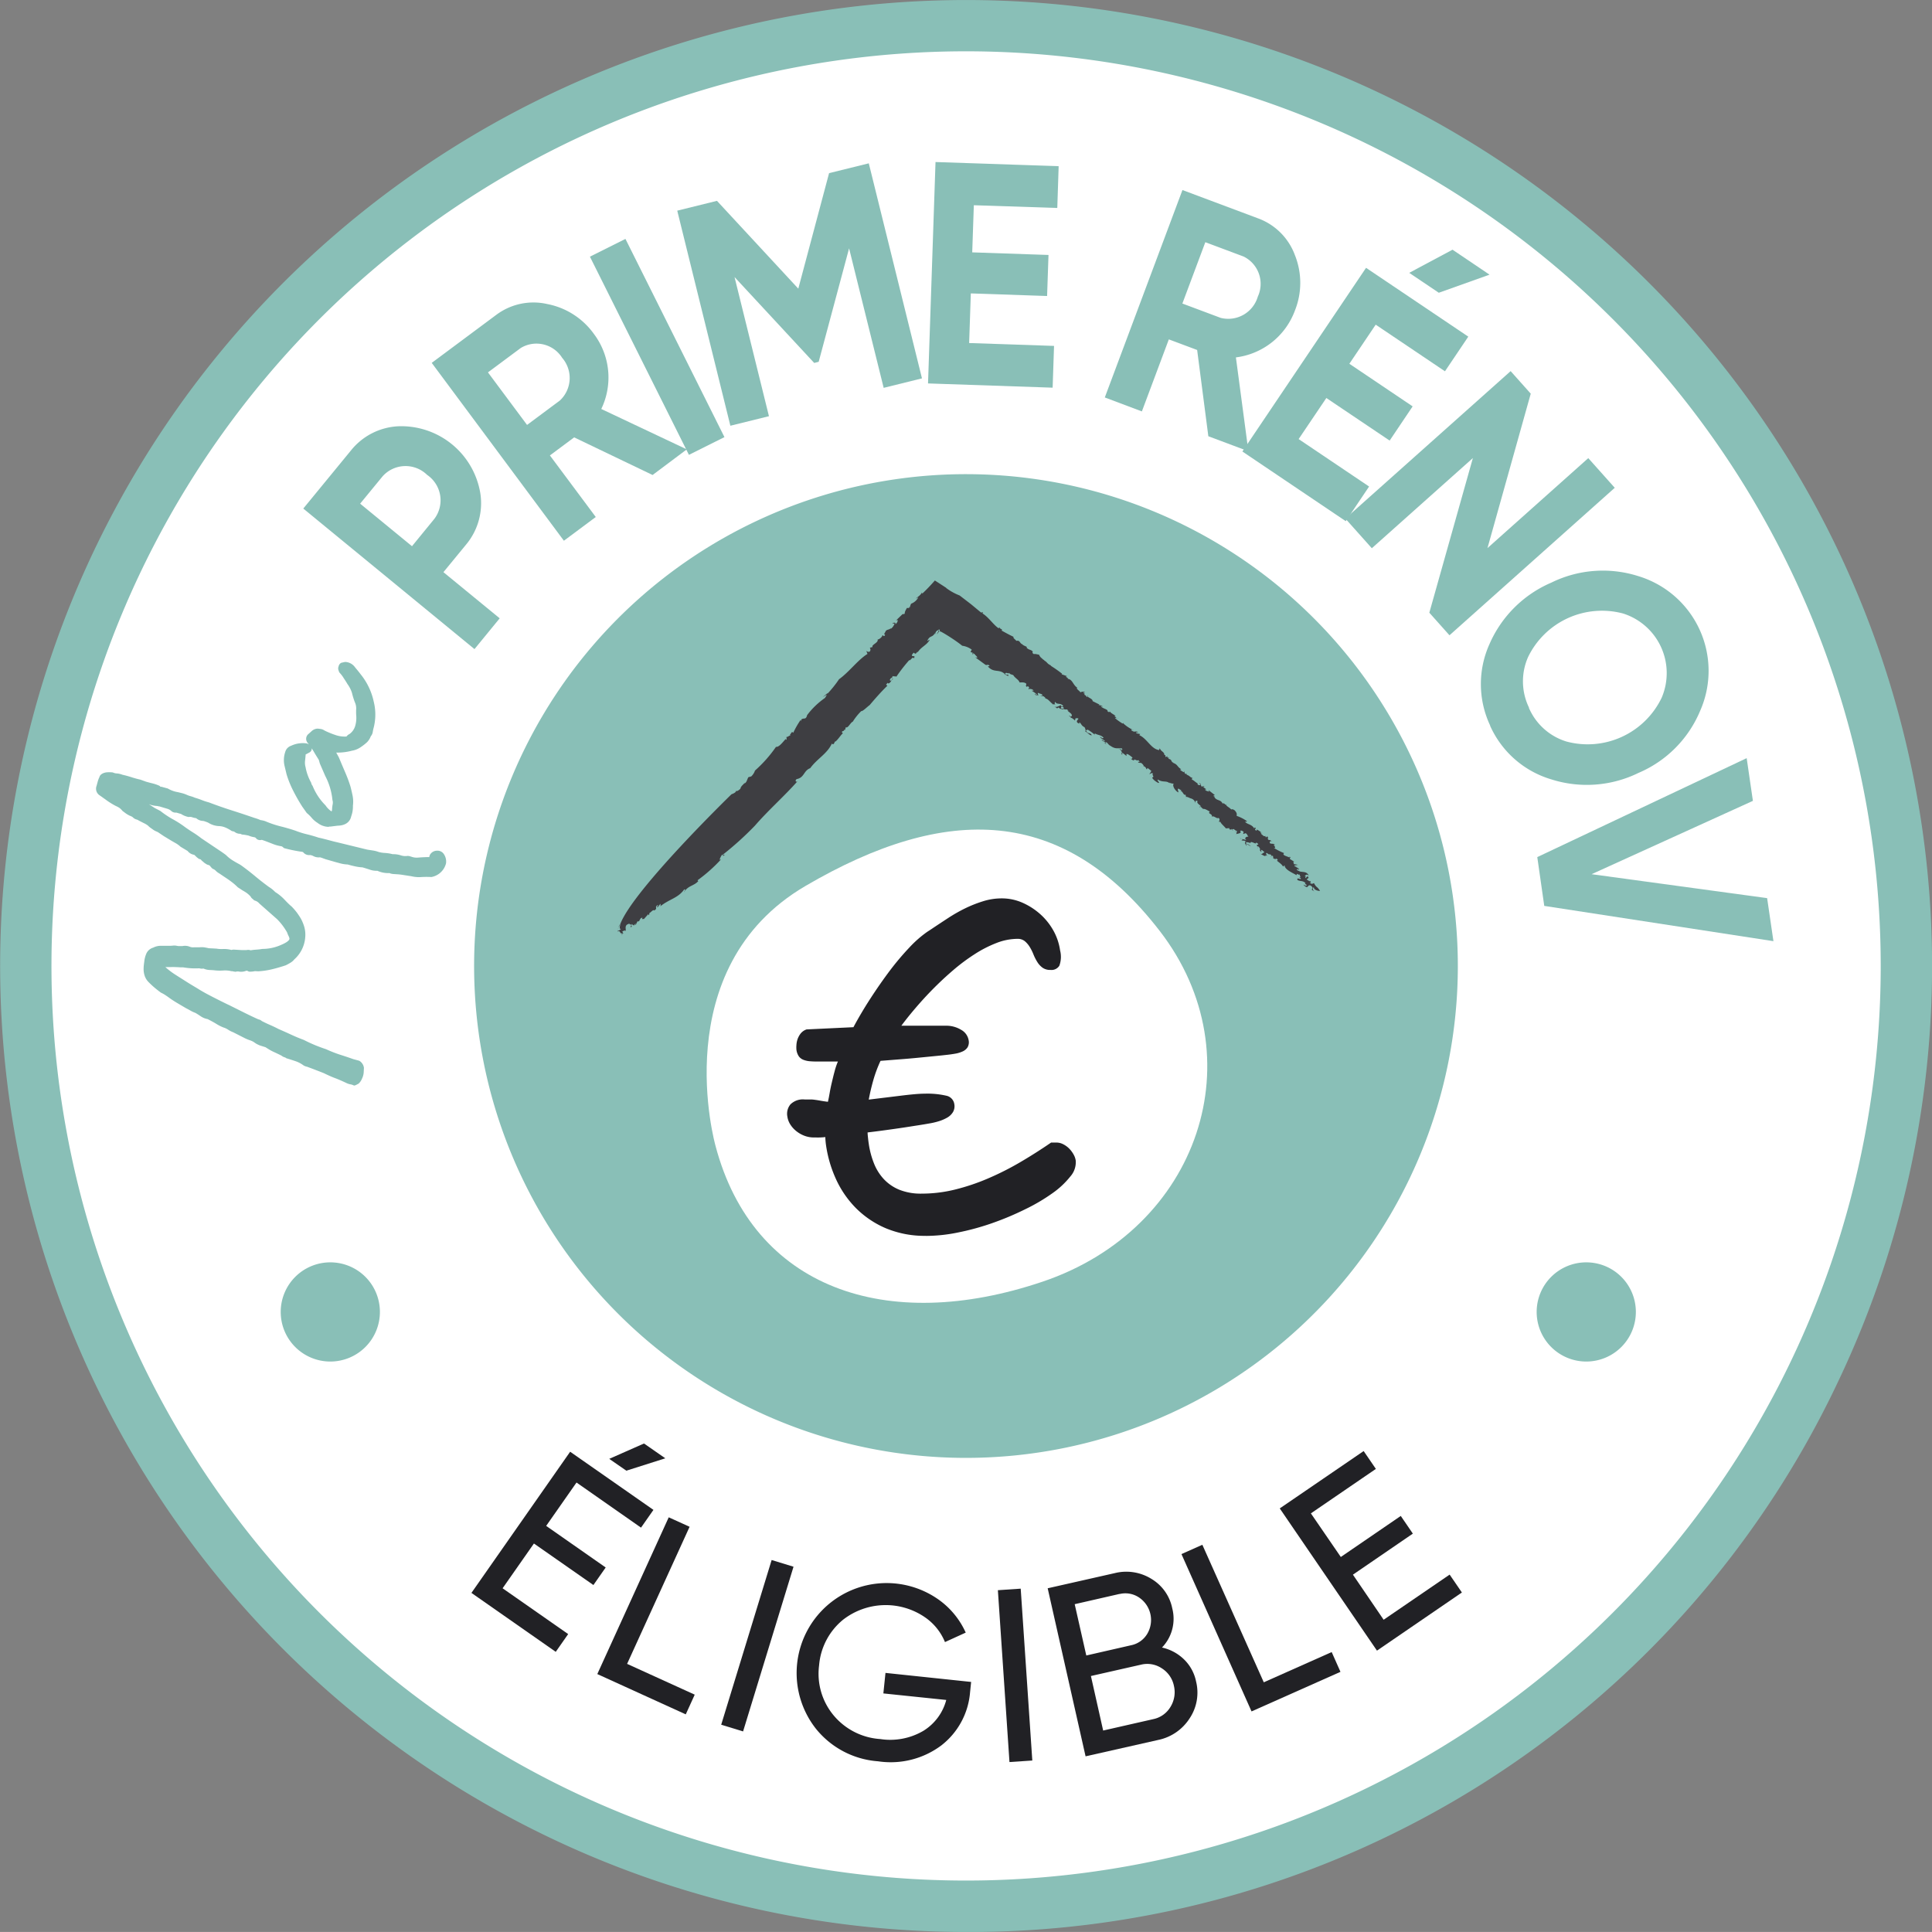
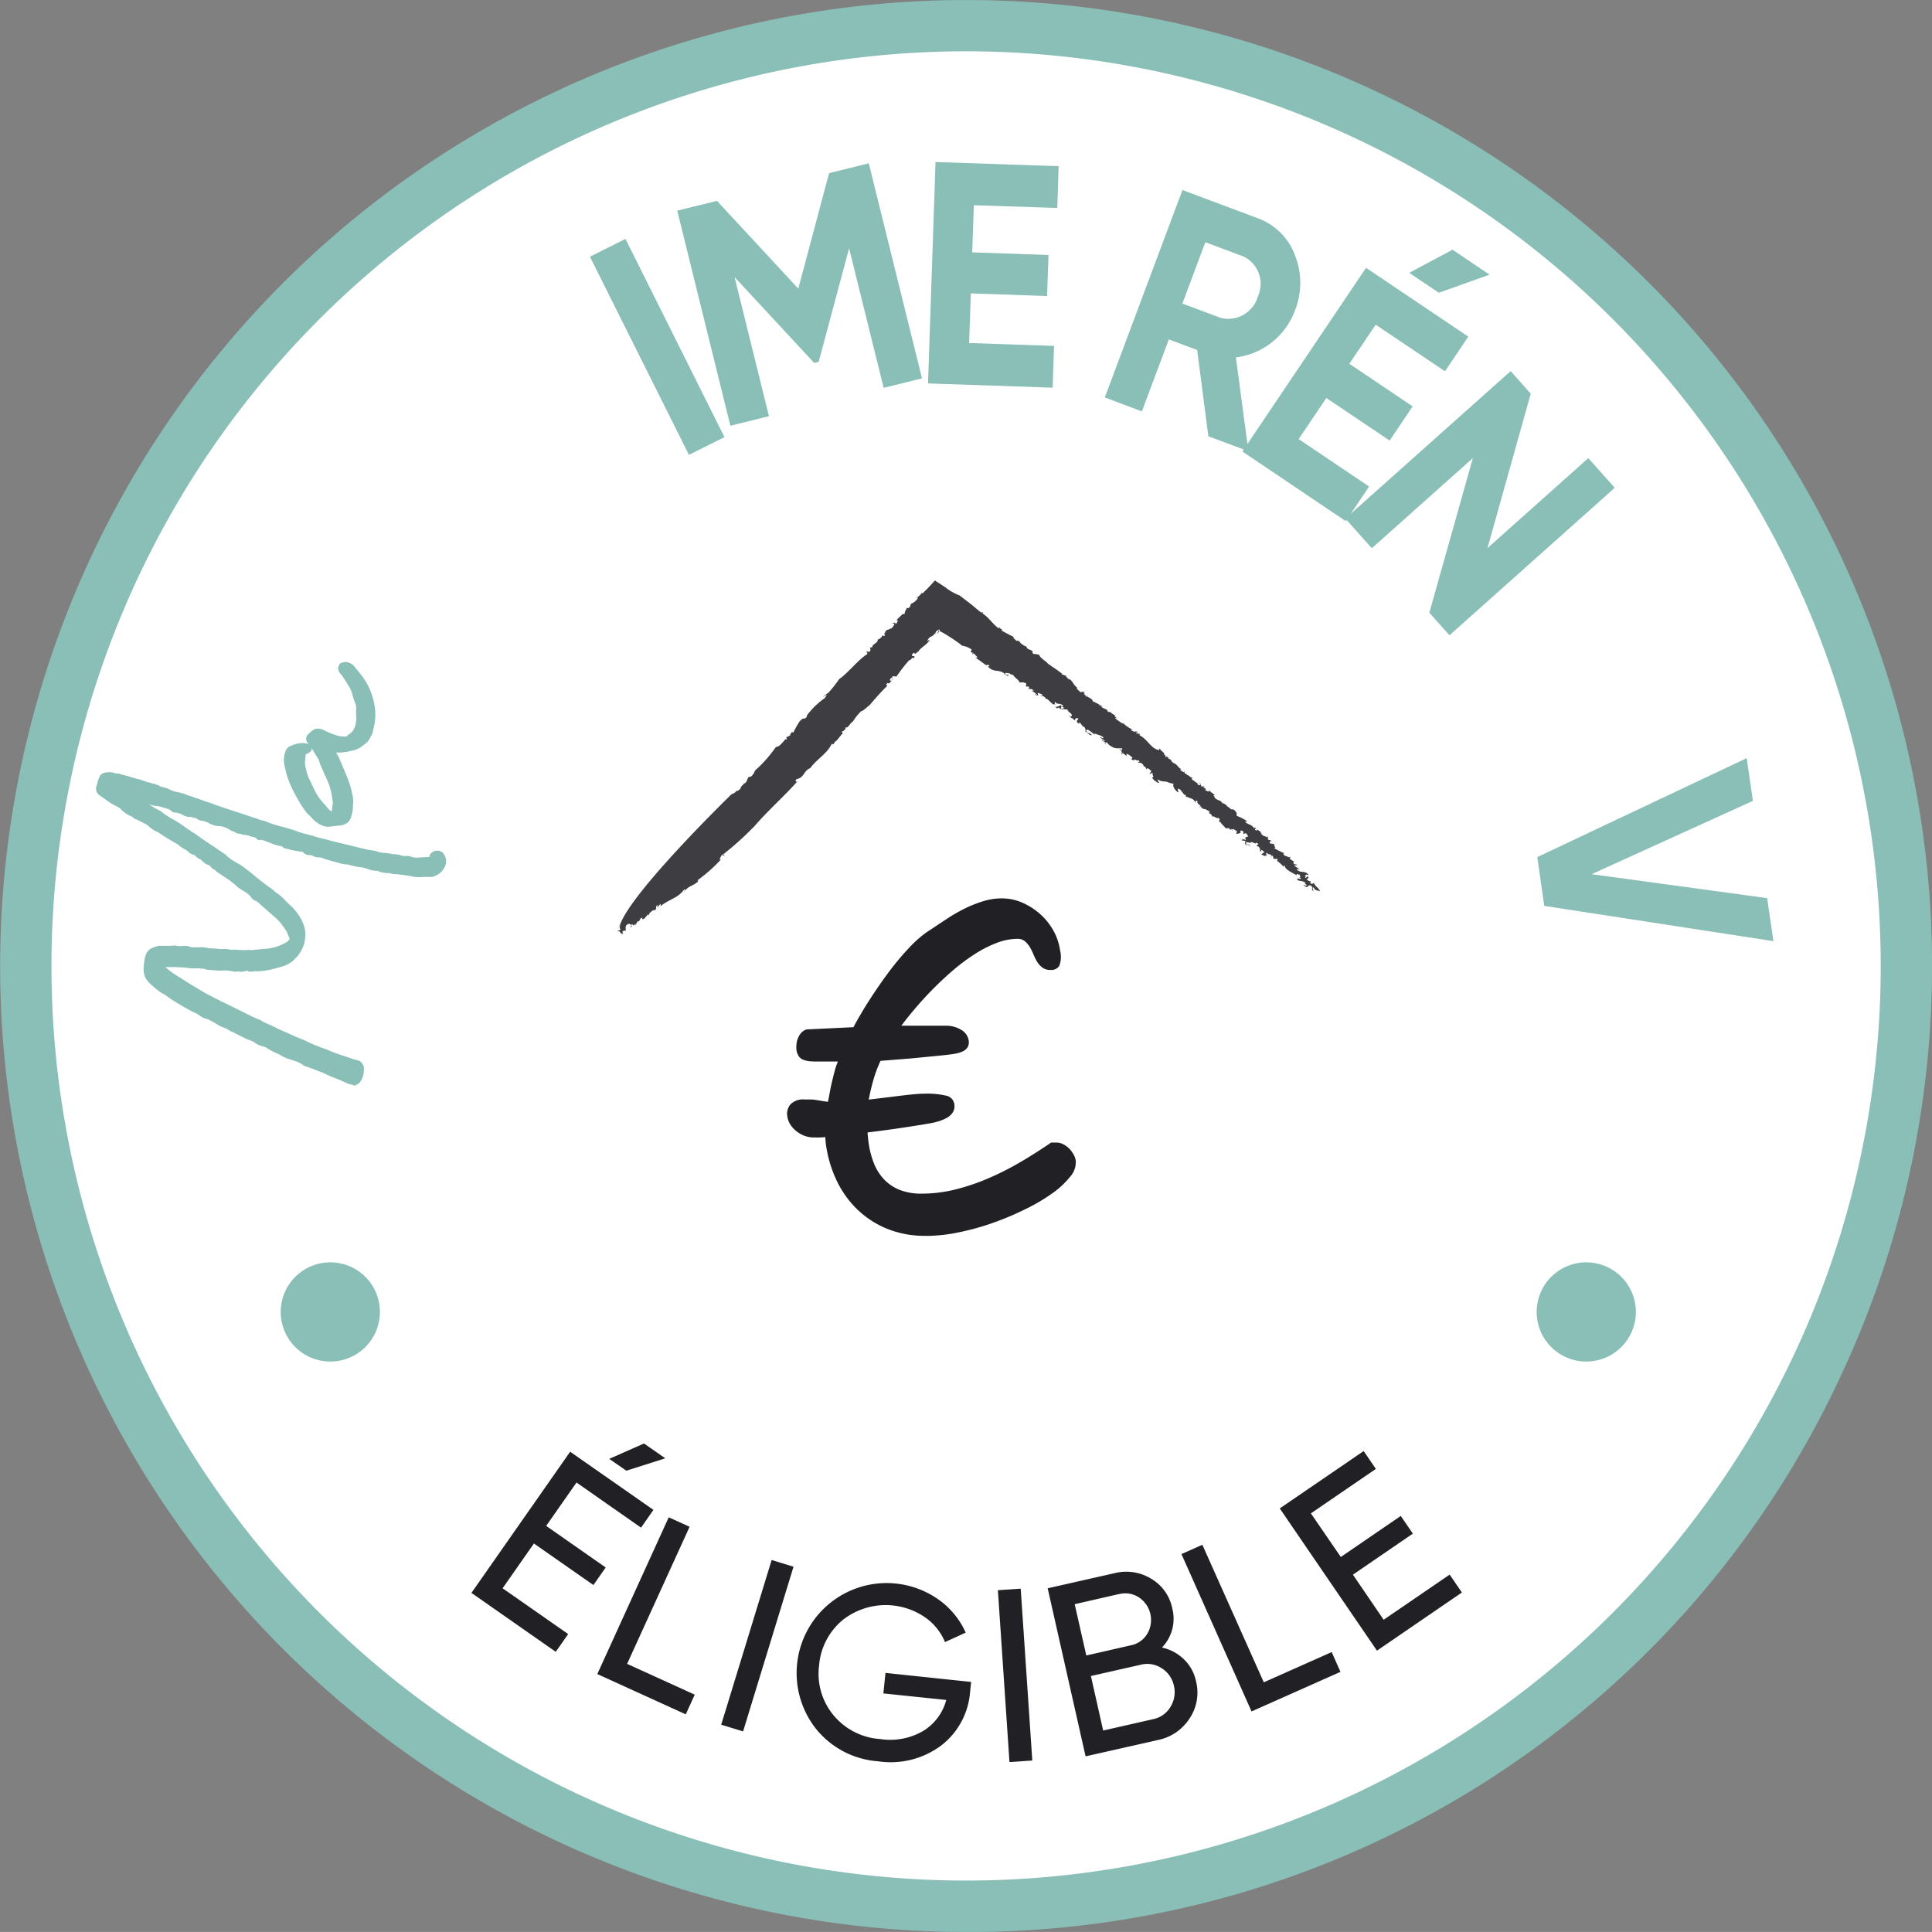
<svg xmlns="http://www.w3.org/2000/svg" width="56.484" height="56.483" viewBox="0 0 56.484 56.483">
  <rect x="0" y="0" width="56.484" height="56.483" fill="#808080" stroke="none" />
  <defs>
    <clipPath id="clip-path">
      <rect id="Rectangle_6273" data-name="Rectangle 6273" width="56.484" height="56.483" transform="translate(0 0)" fill="none" />
    </clipPath>
  </defs>
  <g id="Prime_renov_2" transform="translate(0 0)">
    <g id="Groupe_6620" data-name="Groupe 6620" clip-path="url(#clip-path)">
      <path id="Tracé_1149" data-name="Tracé 1149" d="M40.038,3.408A27.493,27.493,0,1,0,53.077,40.037,27.494,27.494,0,0,0,40.038,3.408" fill="#fff" />
      <path id="Tracé_1150" data-name="Tracé 1150" d="M28.2,56.483A28.241,28.241,0,1,1,53.755,40.358,28.071,28.071,0,0,1,28.2,56.483M28.283,1.5A26.74,26.74,0,1,0,39.717,4.086,26.777,26.777,0,0,0,28.283,1.5" fill="#89bfb7" />
-       <path id="Tracé_1151" data-name="Tracé 1151" d="M41.231,34.411a14.38,14.38,0,1,1-6.819-19.157,14.379,14.379,0,0,1,6.819,19.157" fill="#89bfb7" />
      <path id="Tracé_1152" data-name="Tracé 1152" d="M5.342,27.753a.3.3,0,0,1,.167.01.466.466,0,0,0,.159.027c.055,0,.109,0,.16,0a.457.457,0,0,1,.128,0c.043.006.085.014.127.024l.244.015a1.042,1.042,0,0,0,.211.012.646.646,0,0,1,.211.024.041.041,0,0,0,.044,0,.088.088,0,0,1,.046-.009l.2.012a1.651,1.651,0,0,0,.2,0,.085.085,0,0,1,.064,0,.09.09,0,0,0,.064,0,.767.767,0,0,1,.156-.02.971.971,0,0,0,.168-.019,1.33,1.33,0,0,0,.586-.13,1.384,1.384,0,0,0,.152-.079.5.5,0,0,0,.115-.1.382.382,0,0,0,.018-.093.371.371,0,0,0-.033-.1q-.023-.048-.045-.108a1.58,1.58,0,0,0-.135-.213,2.03,2.03,0,0,0-.175-.2l-.4-.362-.122-.1a.35.35,0,0,0-.161-.1.378.378,0,0,0-.043-.037.1.1,0,0,1-.03-.037.745.745,0,0,0-.128-.124,1,1,0,0,0-.142-.09l-.136-.09a1.518,1.518,0,0,0-.178-.156c-.061-.047-.125-.091-.191-.134l-.173-.116a.352.352,0,0,1-.092-.069.334.334,0,0,0-.106-.071.377.377,0,0,1-.042-.049.229.229,0,0,0-.055-.05.09.09,0,0,0-.056-.027.084.084,0,0,1-.056-.026c-.009,0-.025-.013-.049-.038a.277.277,0,0,1-.061-.056.149.149,0,0,0-.087-.046L5.81,25a.591.591,0,0,0-.1-.088.2.2,0,0,1-.162-.091L5.34,24.69l-.012-.012a1,1,0,0,0-.154-.109c-.054-.03-.11-.063-.168-.1s-.112-.069-.161-.1l-.149-.1a.357.357,0,0,0-.074-.04.316.316,0,0,1-.075-.039l-.074-.051a.517.517,0,0,1-.074-.063.785.785,0,0,0-.142-.09c-.054-.026-.106-.053-.156-.079a.227.227,0,0,0-.075-.034.143.143,0,0,1-.075-.045.463.463,0,0,0-.125-.066.573.573,0,0,1-.092-.058c-.029-.02-.06-.044-.093-.069a.406.406,0,0,0-.1-.094.78.78,0,0,0-.112-.059,2.11,2.11,0,0,1-.3-.192l-.08-.058c-.028-.021-.055-.04-.08-.057A.143.143,0,0,1,2.92,23c.011-.039.022-.079.033-.121A.617.617,0,0,1,3,22.754c.012-.046.056-.075.134-.086a.726.726,0,0,1,.154,0,.38.38,0,0,0,.133.031.417.417,0,0,1,.133.031c.094.022.184.046.272.075s.179.053.272.074l.151.055c.068.02.133.037.2.053a.941.941,0,0,1,.183.063.122.122,0,0,0,.1.041l.152.044a.9.9,0,0,0,.315.111l.12.031a.865.865,0,0,1,.12.042.811.811,0,0,0,.119.042.865.865,0,0,1,.12.042c.067.019.137.043.208.07a1.952,1.952,0,0,0,.22.072c.218.082.439.16.661.231s.444.144.662.22a1.3,1.3,0,0,1,.189.069.481.481,0,0,1,.139.031,3.016,3.016,0,0,0,.441.149c.144.035.287.077.43.124a2.375,2.375,0,0,0,.341.107c.109.026.223.059.341.1.093.021.184.044.272.069s.179.047.272.068l.887.215c.06.012.115.02.166.027a.769.769,0,0,1,.152.038.92.92,0,0,0,.216.036,1.037,1.037,0,0,1,.216.036.673.673,0,0,1,.23.031.5.5,0,0,0,.23.019c.017,0,.028,0,.031.008a.06.06,0,0,0,.032.008.636.636,0,0,0,.255.032c.086-.007.176-.011.271-.014a.2.2,0,0,0,.143-.038.073.073,0,0,1,.006-.1.141.141,0,0,1,.112-.052.158.158,0,0,1,.125.06.3.3,0,0,1,.046.213.311.311,0,0,1-.195.258.346.346,0,0,1-.158.061,2.116,2.116,0,0,0-.276,0,.953.953,0,0,1-.275-.022l-.229-.036a2,2,0,0,0-.23-.025l-.09-.006a.433.433,0,0,1-.1-.029.6.6,0,0,1-.343-.067.6.6,0,0,1-.223-.03c-.071-.023-.14-.045-.208-.065a1.5,1.5,0,0,1-.217-.03c-.076-.016-.148-.034-.215-.053a1.2,1.2,0,0,1-.229-.037l-.215-.059-.2-.059-.2-.058a.207.207,0,0,1-.153-.021.377.377,0,0,0-.152-.044c-.035.014-.077,0-.125-.054a.2.2,0,0,0-.113-.041,4.343,4.343,0,0,1-.47-.1.2.2,0,0,0-.138-.066.964.964,0,0,1-.2-.059c-.067-.027-.138-.055-.213-.082l-.076-.028a.32.32,0,0,0-.089-.017.049.049,0,0,1-.064,0,.18.18,0,0,0-.118-.072.5.5,0,0,1-.133-.036,1.252,1.252,0,0,0-.216-.037.228.228,0,0,0-.1-.028.15.15,0,0,1-.081-.029.182.182,0,0,0-.1-.04,1.157,1.157,0,0,0-.2-.1.617.617,0,0,0-.2-.047.532.532,0,0,1-.278-.087.562.562,0,0,0-.094-.04l-.094-.029a.262.262,0,0,1-.176-.08.529.529,0,0,1-.127-.025.275.275,0,0,0-.127-.013.55.55,0,0,1-.188-.082l-.152-.043a.242.242,0,0,1-.1-.018.358.358,0,0,0-.149-.09l-.239-.073a.285.285,0,0,1-.051-.008.228.228,0,0,0-.051-.009.628.628,0,0,1-.146-.026c-.047-.015-.091-.031-.133-.049a1.244,1.244,0,0,0-.13-.072.413.413,0,0,0-.159-.038.19.19,0,0,1-.075-.022.1.1,0,0,0-.09,0H3.843a.044.044,0,0,0,.011.035c.1.061.2.125.3.193s.209.137.316.206l.174.092A2.335,2.335,0,0,0,5,24.021a3.135,3.135,0,0,1,.353.226c.082.059.165.114.247.166a2.523,2.523,0,0,1,.235.165l.358.243.186.122c.058.039.115.079.173.121a1.06,1.06,0,0,0,.214.17l.23.137c.14.1.275.207.406.316s.266.214.406.315a.879.879,0,0,1,.147.114c.033.033.053.05.061.05a1.278,1.278,0,0,1,.239.2c.069.074.14.145.213.211a1.563,1.563,0,0,1,.132.154,1.922,1.922,0,0,1,.118.176,1.1,1.1,0,0,1,.09.222.732.732,0,0,1,.024.253.861.861,0,0,1-.292.6.362.362,0,0,1-.1.094,1.268,1.268,0,0,1-.126.069c-.123.039-.247.075-.373.107a2.186,2.186,0,0,1-.395.059l-.1-.007a.35.35,0,0,1-.143.016.148.148,0,0,0-.127-.019.312.312,0,0,1-.155.02.333.333,0,0,0-.142.009.191.191,0,0,1-.045-.008.137.137,0,0,0-.044-.009.891.891,0,0,0-.269-.021,1.23,1.23,0,0,1-.269-.01l-.128-.007a.387.387,0,0,1-.127-.031.165.165,0,0,0-.076-.01.17.17,0,0,1-.077-.011,2.377,2.377,0,0,1-.473-.027l-.09,0c-.077-.005-.154-.007-.231-.008s-.154,0-.231,0a.434.434,0,0,0-.116,0l-.027.022v.012l.023.048a2.38,2.38,0,0,0,.381.3c.107.069.213.135.316.2s.213.131.329.2q.235.142.466.261c.154.079.314.159.481.238l.425.212c.141.071.283.137.425.2a.093.093,0,0,0,.044.014.075.075,0,0,1,.043.026c.083.044.167.084.25.12s.167.076.25.12c.126.054.251.11.376.168s.25.11.376.156a4.391,4.391,0,0,0,.653.272,3.56,3.56,0,0,0,.4.158c.134.042.269.087.4.134l.164.044a.2.2,0,0,1,.083.134l-.008.128a.378.378,0,0,1-.04.138.3.3,0,0,1-.077.112l-.066.032a.526.526,0,0,0-.114-.036.368.368,0,0,1-.1-.035c-.116-.054-.227-.1-.332-.142s-.211-.088-.319-.142c-.184-.072-.352-.137-.5-.192a.2.2,0,0,1-.075-.028.955.955,0,0,0-.25-.131c-.084-.029-.172-.057-.265-.086a.117.117,0,0,0-.062-.033.114.114,0,0,1-.062-.033c-.067-.035-.135-.068-.206-.1a1.523,1.523,0,0,1-.206-.112l-.062-.038-.17-.057a.611.611,0,0,1-.168-.092.741.741,0,0,0-.144-.066,1.162,1.162,0,0,1-.157-.068L6.863,30.1a.714.714,0,0,1-.143-.073.649.649,0,0,0-.157-.073,1.123,1.123,0,0,1-.18-.092c-.054-.035-.114-.069-.181-.1L6.1,29.7a.439.439,0,0,1-.176-.069c-.05-.034-.1-.068-.161-.1a.945.945,0,0,1-.144-.066c-.046-.026-.094-.053-.143-.079l-.212-.123q-.1-.058-.2-.123c-.058-.042-.111-.08-.161-.114a1.089,1.089,0,0,0-.161-.092c-.066-.05-.125-.1-.178-.144s-.108-.1-.165-.156a.366.366,0,0,1-.087-.151.474.474,0,0,1-.022-.171q0-.093.018-.2a.779.779,0,0,1,.042-.184.226.226,0,0,1,.163-.143.329.329,0,0,1,.208-.046c.06,0,.118.005.173,0s.114,0,.174-.007a.658.658,0,0,0,.147.014c.039,0,.079,0,.122,0" fill="#89bfb7" />
      <path id="Tracé_1153" data-name="Tracé 1153" d="M10.371,31.738a.1.1,0,0,1-.037-.008.341.341,0,0,0-.093-.029.465.465,0,0,1-.128-.045c-.11-.051-.219-.1-.322-.138s-.216-.091-.326-.144c-.174-.069-.337-.131-.485-.186a.351.351,0,0,1-.1-.036.868.868,0,0,0-.236-.126c-.083-.028-.17-.056-.262-.084a.091.091,0,0,1-.04-.025.261.261,0,0,1-.112-.054c-.061-.031-.126-.062-.19-.092a1.481,1.481,0,0,1-.217-.116l-.061-.039-.152-.047a.71.71,0,0,1-.193-.106.607.607,0,0,0-.118-.052,1.229,1.229,0,0,1-.169-.073l-.313-.159a.71.71,0,0,1-.152-.078.512.512,0,0,0-.133-.062,1.226,1.226,0,0,1-.2-.1c-.052-.033-.11-.065-.175-.1l-.087-.045a.519.519,0,0,1-.2-.081c-.049-.034-.1-.067-.157-.1a.849.849,0,0,1-.141-.065c-.045-.026-.092-.051-.14-.076l-.216-.127c-.068-.04-.135-.081-.2-.125s-.113-.082-.162-.114a.977.977,0,0,0-.149-.085c-.084-.062-.145-.111-.2-.158s-.112-.1-.17-.16a.472.472,0,0,1-.11-.19.61.61,0,0,1-.026-.2c0-.063.01-.131.019-.2A.789.789,0,0,1,4.27,27.9a.316.316,0,0,1,.21-.195.486.486,0,0,1,.251-.053c.057,0,.116,0,.166,0s.111,0,.17-.007.114.011.148.014h.121a.368.368,0,0,1,.2.015.261.261,0,0,0,.126.022c.061,0,.114,0,.167,0a.54.54,0,0,1,.138,0c.045.007.089.015.133.026l.228.012a.854.854,0,0,0,.2.011.83.83,0,0,1,.239.028.24.24,0,0,1,.072-.01l.2.012a1.751,1.751,0,0,0,.178,0,.194.194,0,0,1,.11.008c.128-.023.217-.016.34-.04a1.353,1.353,0,0,0,.563-.123,1.037,1.037,0,0,0,.143-.073.353.353,0,0,0,.082-.072.177.177,0,0,0,.008-.04.366.366,0,0,0-.023-.063,1.05,1.05,0,0,1-.048-.115,1.971,1.971,0,0,0-.124-.19,1.77,1.77,0,0,0-.167-.194l-.517-.456a.274.274,0,0,0-.122-.084.089.089,0,0,1-.048-.027.3.3,0,0,0-.03-.027.179.179,0,0,1-.058-.069.807.807,0,0,0-.1-.093,1.143,1.143,0,0,0-.13-.082l-.144-.094a1.67,1.67,0,0,0-.183-.159c-.058-.045-.121-.088-.185-.13l-.174-.117a.413.413,0,0,1-.105-.081.234.234,0,0,0-.079-.051.072.072,0,0,1-.025-.018.453.453,0,0,1-.055-.062.158.158,0,0,0-.033-.029.246.246,0,0,1-.107-.048.263.263,0,0,1-.068-.054.277.277,0,0,1-.066-.062s-.009-.007-.038-.014a.091.091,0,0,1-.034-.017l-.049-.038c-.041-.041-.064-.062-.074-.07a.3.3,0,0,1-.192-.112l-.2-.12a.1.1,0,0,1-.02-.016.778.778,0,0,0-.143-.1c-.055-.031-.112-.064-.171-.1s-.114-.069-.165-.1l-.148-.1a.345.345,0,0,0-.057-.031.46.46,0,0,1-.093-.048l-.076-.054a.506.506,0,0,1-.086-.073.633.633,0,0,0-.116-.07c-.055-.027-.109-.055-.159-.081a.159.159,0,0,0-.05-.025.237.237,0,0,1-.123-.072.378.378,0,0,0-.084-.041.77.77,0,0,1-.122-.072c-.029-.022-.061-.045-.094-.071a.429.429,0,0,0-.091-.088.655.655,0,0,0-.1-.053,2.209,2.209,0,0,1-.316-.2c-.022-.016-.051-.034-.08-.057l-.076-.053a.232.232,0,0,1-.092-.278c.014-.049.023-.085.033-.121a.731.731,0,0,1,.052-.138c.008-.041.057-.114.2-.136a.947.947,0,0,1,.172,0,.094.094,0,0,1,.033.008.27.27,0,0,0,.1.023.544.544,0,0,1,.165.038c.081.018.174.043.265.072a2.666,2.666,0,0,0,.263.072l.163.059c.059.017.123.034.185.049a1.241,1.241,0,0,1,.2.068.1.1,0,0,1,.037.032l.03,0,.172.047a.122.122,0,0,1,.024.01.829.829,0,0,0,.282.1l.115.028a.894.894,0,0,1,.146.05.686.686,0,0,0,.1.037.838.838,0,0,1,.135.047c.059.017.13.04.2.068a1.78,1.78,0,0,0,.21.069c.224.085.444.162.667.233s.444.145.663.22a1.333,1.333,0,0,1,.181.065.643.643,0,0,1,.149.036,2.893,2.893,0,0,0,.432.146c.138.034.285.076.435.126a2.456,2.456,0,0,0,.333.105c.113.027.229.06.348.1.088.019.18.042.27.066s.176.048.267.068l.889.217.156.024a.822.822,0,0,1,.171.043.812.812,0,0,0,.189.03,1.153,1.153,0,0,1,.224.036.706.706,0,0,1,.246.036.417.417,0,0,0,.188.015.208.208,0,0,1,.085.015l.021.005a.467.467,0,0,0,.22.027c.087-.007.179-.011.274-.014a.121.121,0,0,0,.038,0,.183.183,0,0,1,.042-.1.238.238,0,0,1,.182-.086.222.222,0,0,1,.195.09.386.386,0,0,1,.07.28.54.54,0,0,1-.429.4,2.458,2.458,0,0,0-.286,0,.943.943,0,0,1-.3-.024l-.222-.034a1.869,1.869,0,0,0-.221-.025l-.09-.006h0a.353.353,0,0,1-.109-.027.757.757,0,0,1-.35-.067.594.594,0,0,1-.23-.036c-.07-.023-.138-.044-.206-.064a1.257,1.257,0,0,1-.21-.028c-.078-.017-.152-.035-.221-.056a.983.983,0,0,1-.227-.035l-.028-.008c-.067-.017-.13-.035-.19-.053l-.067-.019-.136-.039L9.4,25.077l-.044-.013a.326.326,0,0,1-.192-.034.254.254,0,0,0-.1-.032.219.219,0,0,1-.2-.082.108.108,0,0,0-.053-.015,4.429,4.429,0,0,1-.488-.1.1.1,0,0,1-.042-.024.107.107,0,0,0-.077-.039,1.106,1.106,0,0,1-.231-.066L7.76,24.59l-.074-.026a.167.167,0,0,0-.04-.01.153.153,0,0,1-.134-.021.1.1,0,0,1-.021-.02.086.086,0,0,0-.059-.037.6.6,0,0,1-.157-.044A1.153,1.153,0,0,0,7.09,24.4a.081.081,0,0,1-.038-.012A.117.117,0,0,0,7,24.376a.255.255,0,0,1-.13-.046c-.043-.034-.07-.021-.1-.038a.994.994,0,0,0-.184-.1.528.528,0,0,0-.174-.04.629.629,0,0,1-.324-.1c-.021-.009-.046-.02-.068-.027S5.958,24,5.925,24a.316.316,0,0,1-.19-.08.569.569,0,0,1-.117-.027.193.193,0,0,0-.088-.009.061.061,0,0,1-.027,0,.613.613,0,0,1-.208-.086l-.14-.041a.191.191,0,0,1-.136-.037.3.3,0,0,0-.118-.072l-.237-.071a.36.36,0,0,1-.05-.009.1.1,0,0,0-.03-.005.776.776,0,0,1-.169-.03l-.061-.021.168.11.168.088a2.7,2.7,0,0,0,.354.237,2.937,2.937,0,0,1,.363.232c.08.058.16.111.242.162s.164.11.243.171l.538.361c.058.038.117.08.175.123a1.064,1.064,0,0,0,.208.165c.06.037.119.071.175.1l.055.033c.147.106.285.213.418.324s.259.209.4.312a.893.893,0,0,1,.16.124.419.419,0,0,0,.032.031.033.033,0,0,1,.013.007,1.346,1.346,0,0,1,.256.214c.068.072.136.141.207.2a1.916,1.916,0,0,1,.145.167,2.2,2.2,0,0,1,.123.185,1.255,1.255,0,0,1,.1.243.842.842,0,0,1,.028.284.961.961,0,0,1-.321.664.408.408,0,0,1-.117.1,1.431,1.431,0,0,1-.134.073c-.135.045-.261.082-.389.113a2.3,2.3,0,0,1-.413.062l-.1-.005a.572.572,0,0,1-.159.015.089.089,0,0,1-.044-.015.063.063,0,0,0-.054-.009.391.391,0,0,1-.193.024.249.249,0,0,0-.1,0,.052.052,0,0,1-.037,0,.281.281,0,0,1-.068-.013l-.03,0a.759.759,0,0,0-.243-.02,1.427,1.427,0,0,1-.29-.01l-.118-.006a.482.482,0,0,1-.16-.039.083.083,0,0,0-.028,0,.235.235,0,0,1-.1-.01,2.124,2.124,0,0,1-.475-.028l-.08,0c-.089-.006-.186-.01-.267-.008q-.086,0-.171,0a2.167,2.167,0,0,0,.29.221c.107.069.212.134.315.2s.212.131.328.2c.157.1.312.182.461.258s.312.159.478.237l.427.213c.139.069.28.137.421.2a.2.2,0,0,1,.1.049c.077.04.154.077.233.111s.171.077.256.122c.12.052.246.108.371.166s.245.108.37.154a4.364,4.364,0,0,0,.648.27,3.733,3.733,0,0,0,.4.158c.135.043.271.088.4.134l.16.043a.115.115,0,0,1,.025.012.285.285,0,0,1,.122.191.114.114,0,0,1,0,.026l-.007.128a.49.49,0,0,1-.049.17.392.392,0,0,1-.1.146l-.082.042a.082.082,0,0,1-.04.01m-1.913-.966.249.08A.989.989,0,0,1,8.98,31l.03.01a.059.059,0,0,1,.023,0c.153.056.321.12.506.2.112.054.217.1.319.141s.219.089.336.144a.354.354,0,0,0,.078.028.581.581,0,0,1,.095.025l.029-.013s0,0,.035-.069a.3.3,0,0,0,.031-.1l.007-.115a.113.113,0,0,0-.03-.058l-.149-.04c-.139-.048-.272-.093-.407-.136a3.445,3.445,0,0,1-.412-.162,4.332,4.332,0,0,1-.656-.272c-.119-.043-.245-.1-.374-.156l-.373-.167c-.087-.045-.169-.084-.249-.119s-.172-.078-.257-.123A.106.106,0,0,1,7.541,30h0a.2.2,0,0,1-.065-.024c-.137-.06-.28-.128-.423-.2l-.425-.212q-.249-.118-.482-.239c-.153-.078-.311-.167-.471-.264-.117-.069-.227-.136-.331-.2s-.208-.132-.316-.2a2.487,2.487,0,0,1-.395-.314.1.1,0,0,1-.02-.026l-.023-.049a.1.1,0,0,1-.009-.048.132.132,0,0,1,.036-.076l.028-.021a.086.086,0,0,1,.036-.017.464.464,0,0,1,.14-.008c.071,0,.152,0,.228,0s.157,0,.236.008l.088.005a2.06,2.06,0,0,0,.466.027.077.077,0,0,1,.038.007.047.047,0,0,0,.035,0,.253.253,0,0,1,.113.015.306.306,0,0,0,.1.026l.126.007a1.145,1.145,0,0,0,.259.01,1.175,1.175,0,0,1,.3.023.255.255,0,0,1,.057.013.511.511,0,0,1,.166-.006.262.262,0,0,0,.11-.015.23.23,0,0,1,.186.014.288.288,0,0,0,.083-.01.1.1,0,0,1,.038-.007l.1.006a2.1,2.1,0,0,0,.368-.055c.124-.032.246-.067.366-.106A1.1,1.1,0,0,0,8.39,28a.255.255,0,0,0,.076-.07.785.785,0,0,0,.274-.554.662.662,0,0,0-.019-.223,1.089,1.089,0,0,0-.083-.2,1.678,1.678,0,0,0-.111-.164,1.4,1.4,0,0,0-.125-.146c-.071-.064-.143-.137-.215-.213a1.121,1.121,0,0,0-.211-.179.3.3,0,0,1-.086-.071.886.886,0,0,0-.132-.1q-.225-.163-.414-.324c-.13-.107-.265-.212-.4-.311L6.9,25.418l-.177-.106a1.135,1.135,0,0,1-.233-.185l-.158-.108-.166-.109-.02-.013-.359-.242c-.077-.061-.152-.114-.231-.165s-.168-.109-.253-.169a3.115,3.115,0,0,0-.343-.22,2.385,2.385,0,0,1-.366-.245l-.16-.082c-.115-.073-.219-.142-.324-.211s-.2-.13-.3-.19a.091.091,0,0,1-.021-.018.139.139,0,0,1-.034-.1.1.1,0,0,1,.031-.063.092.092,0,0,1,.061-.022.178.178,0,0,1,.144.01.118.118,0,0,0,.041.012.536.536,0,0,1,.191.047,1.257,1.257,0,0,1,.141.078c.025.009.066.024.109.037a.476.476,0,0,0,.125.023.34.34,0,0,1,.071.012.112.112,0,0,0,.031.005l.261.076a.494.494,0,0,1,.172.1.487.487,0,0,0,.058.006l.171.048a.085.085,0,0,1,.026.011.436.436,0,0,0,.142.065.385.385,0,0,1,.151.018.363.363,0,0,0,.1.021.1.1,0,0,1,.06.027.163.163,0,0,0,.114.053c.056.014.088.024.119.034a.647.647,0,0,1,.109.046.464.464,0,0,0,.24.076.739.739,0,0,1,.231.054,1.227,1.227,0,0,1,.2.1.285.285,0,0,1,.125.056.053.053,0,0,0,.032.01.333.333,0,0,1,.113.03,1.406,1.406,0,0,1,.213.037.448.448,0,0,0,.125.035.265.265,0,0,1,.15.077l.023,0a.4.4,0,0,1,.115.022l.075.027c.078.03.151.057.218.084a.906.906,0,0,0,.183.054.279.279,0,0,1,.168.073,3.886,3.886,0,0,0,.437.089.289.289,0,0,1,.156.061.171.171,0,0,0,.049.039.04.04,0,0,1,.025-.005.456.456,0,0,1,.19.055.129.129,0,0,0,.088.012.083.083,0,0,1,.047,0l.068.02c.044.014.088.026.133.039l.136.039.067.02.187.051.027.007a.934.934,0,0,0,.21.033c.086.023.154.041.229.056a1.236,1.236,0,0,0,.2.028c.089.024.16.045.232.07a.425.425,0,0,0,.189.025.083.083,0,0,1,.051.013.547.547,0,0,0,.292.054.1.1,0,0,1,.036.006.345.345,0,0,0,.074.023l.092.006c.079,0,.16.013.239.026l.227.036a.835.835,0,0,0,.255.021c.1-.005.2-.005.289,0a.251.251,0,0,0,.094-.04c.14-.075.158-.145.161-.193a.227.227,0,0,0-.023-.148.091.091,0,0,0-.054-.028.053.053,0,0,0-.045.02.074.074,0,0,1-.017.111.314.314,0,0,1-.207.059c-.085,0-.173.007-.257.014a.792.792,0,0,1-.282-.034.171.171,0,0,1-.049-.013.608.608,0,0,1-.253-.024.462.462,0,0,0-.2-.027.033.033,0,0,1-.029,0,.911.911,0,0,0-.2-.032,1.06,1.06,0,0,1-.236-.04.668.668,0,0,0-.14-.035c-.051-.007-.107-.016-.168-.028l-.892-.217q-.139-.03-.276-.069c-.087-.023-.175-.046-.268-.067-.122-.038-.234-.07-.342-.1a2.278,2.278,0,0,1-.352-.111c-.142-.046-.284-.087-.418-.12a3.022,3.022,0,0,1-.456-.154c-.052-.019-.1-.014-.139-.031a1.055,1.055,0,0,0-.174-.063c-.226-.079-.446-.152-.669-.223s-.449-.15-.665-.233a1.816,1.816,0,0,1-.221-.071c-.069-.026-.136-.05-.2-.068a.8.8,0,0,0-.117-.041A1.23,1.23,0,0,1,5.4,23.4a.663.663,0,0,0-.107-.038c-.046-.012-.081-.022-.118-.029a1.014,1.014,0,0,1-.331-.118l-.14-.041a.189.189,0,0,1-.132-.053.91.91,0,0,0-.147-.05c-.065-.015-.131-.032-.2-.053l-.158-.058a2.389,2.389,0,0,1-.267-.073c-.086-.027-.175-.051-.265-.072a.366.366,0,0,0-.119-.028.429.429,0,0,1-.147-.033.58.58,0,0,0-.12,0c-.048.007-.06.019-.06.02a.8.8,0,0,0-.044.118c-.01.038-.021.076-.03.111-.019.071,0,.08.009.088l.086.06c.031.022.055.041.08.057a2.009,2.009,0,0,0,.288.187.962.962,0,0,1,.119.063.519.519,0,0,1,.119.113c.016.01.047.033.074.052a.54.54,0,0,0,.082.052A.458.458,0,0,1,4,23.751a.144.144,0,0,0,.043.032.276.276,0,0,1,.106.046L4.3,23.9a.8.8,0,0,1,.16.1.431.431,0,0,0,.067.058l.077.054a.205.205,0,0,0,.051.026.43.43,0,0,1,.1.053l.146.1c.049.033.1.066.157.1s.113.068.166.1a1.146,1.146,0,0,1,.169.119l.01.01.2.123a.106.106,0,0,1,.027.025.115.115,0,0,0,.094.053.1.1,0,0,1,.036.011.53.53,0,0,1,.12.1l.024.019a.225.225,0,0,1,.12.074.141.141,0,0,0,.04.035c.017.017.025.024.031.029a.09.09,0,0,1,.03.021.168.168,0,0,1,.113.054.223.223,0,0,1,.064.059.2.2,0,0,0,.022.027.413.413,0,0,1,.117.084.276.276,0,0,0,.07.052l.18.12c.068.043.132.09.2.137a1.775,1.775,0,0,1,.188.165l.121.078a1.181,1.181,0,0,1,.147.093.8.8,0,0,1,.144.141l.013.02a.416.416,0,0,1,.036.029.458.458,0,0,1,.179.121l.115.093.406.366a1.937,1.937,0,0,1,.187.216,1.808,1.808,0,0,1,.143.224c.019.048.033.081.046.111a.44.44,0,0,1,.041.117.1.1,0,0,1,0,.025.476.476,0,0,1-.023.117.105.105,0,0,1-.017.029.579.579,0,0,1-.137.122,1.2,1.2,0,0,1-.163.085,1.426,1.426,0,0,1-.6.138H7.687c-.089.022-.2.013-.3.037a.164.164,0,0,1-.116-.007.059.059,0,0,1-.026,0h0a1.472,1.472,0,0,1-.21,0l-.2-.011a.141.141,0,0,1-.127,0,.472.472,0,0,0-.165-.015.978.978,0,0,1-.231-.013l-.234-.013c-.055-.012-.1-.02-.136-.026a.38.38,0,0,0-.1,0c-.067,0-.116,0-.169,0H5.66a.5.5,0,0,1-.183-.033.229.229,0,0,0-.118-.006l-.021,0a1.131,1.131,0,0,0-.116,0,.957.957,0,0,1-.165-.015c-.047.006-.126.006-.187.008l-.148,0a.216.216,0,0,0-.155.031.074.074,0,0,1-.027.012.134.134,0,0,0-.1.087.777.777,0,0,0-.037.163c-.007.066-.013.129-.016.19a.4.4,0,0,0,.018.14.26.26,0,0,0,.066.115,2.148,2.148,0,0,0,.158.149c.052.045.11.092.175.142a.893.893,0,0,1,.157.089c.049.033.1.072.162.115s.126.079.191.117l.211.124c.046.024.095.051.143.078a.848.848,0,0,0,.129.06c.075.044.131.079.182.114a.355.355,0,0,0,.139.054.062.062,0,0,1,.027.009l.1.052c.068.036.131.073.187.108a1.086,1.086,0,0,0,.167.085.7.7,0,0,1,.172.082.5.5,0,0,0,.123.061l.324.164a1.07,1.07,0,0,0,.143.063.781.781,0,0,1,.162.075.562.562,0,0,0,.151.083l.165.055.024.011.062.04a1.4,1.4,0,0,0,.194.1c.072.033.144.067.211.1a.053.053,0,0,1,.024.018.273.273,0,0,1,.1.047" fill="#89bfb7" />
      <path id="Tracé_1154" data-name="Tracé 1154" d="M10.768,21.475a.436.436,0,0,1-.1.164,1.467,1.467,0,0,1-.176.137.552.552,0,0,1-.213.087,1.484,1.484,0,0,1-.545.048c-.024-.008-.04,0-.048.02l.142.259c.059.143.119.286.179.425a4.186,4.186,0,0,1,.155.418c.024.09.043.177.06.261a1.508,1.508,0,0,1-.039.548c-.029.138-.135.209-.317.212l-.212.026a.45.45,0,0,1-.32-.1.7.7,0,0,1-.157-.135,1.34,1.34,0,0,0-.141-.141l-.128-.18c-.094-.147-.181-.3-.259-.452a2.751,2.751,0,0,1-.186-.465l-.057-.23a.652.652,0,0,1,.017-.364.179.179,0,0,1,.11-.123.748.748,0,0,1,.416-.067.209.209,0,0,1,.065.048c.009.027,0,.042-.015.044l-.1.052c-.053.023-.073.053-.058.091,0,.065-.011.128-.019.191a.5.5,0,0,0,.019.2,1.472,1.472,0,0,0,.166.464.233.233,0,0,0,.046.1,1.8,1.8,0,0,0,.393.592.664.664,0,0,0,.238.217c.027.026.046.024.056,0a.225.225,0,0,0,.035-.062c.007-.022.013-.041.019-.055a1.026,1.026,0,0,1,.018-.173.349.349,0,0,0-.009-.17,1.944,1.944,0,0,0-.216-.715L9.44,22.3c-.009-.027-.016-.052-.022-.075a.275.275,0,0,0-.025-.064c-.053-.084-.1-.165-.148-.242a2.5,2.5,0,0,0-.171-.25.092.092,0,0,1,.009-.145l.088-.081a.183.183,0,0,1,.106-.05c.035,0,.063.007.084.011a.214.214,0,0,1,.077.032c.046.024.1.048.152.071s.112.044.168.064a.948.948,0,0,0,.4.051.1.1,0,0,0,.047-.039.1.1,0,0,1,.047-.039.534.534,0,0,0,.213-.285A.939.939,0,0,0,10.5,20.9a1.439,1.439,0,0,1,0-.173.578.578,0,0,0-.026-.182,2.218,2.218,0,0,1-.1-.305.933.933,0,0,0-.142-.3c-.017-.031-.053-.088-.11-.173A1,1,0,0,0,10,19.607l-.013-.042c-.008,0-.006-.02.005-.053s.021-.049.029-.046l.088-.019a.281.281,0,0,1,.208.127q.111.13.156.195a1.816,1.816,0,0,1,.371.776,1.48,1.48,0,0,1-.007.731c-.005.015-.012.05-.022.1s-.025.086-.046.1" fill="#89bfb7" />
      <path id="Tracé_1155" data-name="Tracé 1155" d="M9.616,24.174a.543.543,0,0,1-.333-.117.724.724,0,0,1-.172-.149,1.068,1.068,0,0,0-.131-.13.069.069,0,0,1-.017-.017l-.128-.181q-.143-.224-.264-.464a2.909,2.909,0,0,1-.193-.479L8.321,22.4a.741.741,0,0,1,.018-.415.263.263,0,0,1,.17-.181.8.8,0,0,1,.455-.07.216.216,0,0,1,.067.031c-.01-.013-.02-.027-.031-.04a.183.183,0,0,1,.025-.272l.084-.076a.281.281,0,0,1,.158-.074H9.3l.08.01a.274.274,0,0,1,.109.045c.038.02.086.041.138.063s.109.044.164.062a.816.816,0,0,0,.338.05.238.238,0,0,1,.089-.073.445.445,0,0,0,.164-.228.845.845,0,0,0,.032-.324,1.484,1.484,0,0,1,0-.188.447.447,0,0,0-.023-.149,2.074,2.074,0,0,1-.1-.311A.892.892,0,0,0,10.159,20c-.021-.036-.055-.092-.11-.174a.911.911,0,0,0-.112-.149.093.093,0,0,1-.025-.041L9.9,19.609l0-.007a.147.147,0,0,1,0-.12.145.145,0,0,1,.069-.1.109.109,0,0,1,.032-.01l.083-.019h.017a.369.369,0,0,1,.28.158c.076.09.13.157.161.2a1.905,1.905,0,0,1,.386.809,1.557,1.557,0,0,1-.009.777c-.005.015-.011.047-.02.094a.248.248,0,0,1-.059.135.494.494,0,0,1-.108.172,1.49,1.49,0,0,1-.191.149.62.62,0,0,1-.249.1,1.668,1.668,0,0,1-.462.056l.076.138c.064.152.123.293.183.432a4.158,4.158,0,0,1,.159.427c.025.1.045.184.062.27a.917.917,0,0,1,.008.287.825.825,0,0,1-.05.309c-.024.116-.116.269-.4.274l-.2.025a.453.453,0,0,1-.052,0m-.51-.528a1.142,1.142,0,0,1,.144.143.587.587,0,0,0,.137.117.358.358,0,0,0,.261.083l.21-.026c.187,0,.225-.076.238-.14a.709.709,0,0,0,.044-.268.719.719,0,0,0-.005-.243c-.016-.082-.035-.167-.058-.255a3.861,3.861,0,0,0-.151-.406c-.06-.139-.121-.282-.18-.425l-.137-.25A.094.094,0,0,1,9.6,21.9a.125.125,0,0,1,.163-.077,1.493,1.493,0,0,0,.491-.049.472.472,0,0,0,.189-.075,1.49,1.49,0,0,0,.165-.129.316.316,0,0,0,.071-.125.1.1,0,0,1,.034-.046.165.165,0,0,0,.008-.035,1.076,1.076,0,0,1,.027-.118,1.4,1.4,0,0,0,0-.683,1.736,1.736,0,0,0-.352-.738c-.033-.045-.083-.108-.154-.192s-.116-.1-.132-.1h0l-.035.009,0,.012a1.423,1.423,0,0,1,.121.163c.058.09.1.149.113.18a.99.99,0,0,1,.152.321,2.062,2.062,0,0,0,.1.292.7.7,0,0,1,.032.219,1.13,1.13,0,0,0,0,.164,1.052,1.052,0,0,1-.039.389.631.631,0,0,1-.247.332l-.022.014a.205.205,0,0,1-.088.074.084.084,0,0,1-.03.008,1.023,1.023,0,0,1-.44-.056c-.06-.02-.116-.043-.174-.066s-.11-.049-.159-.074a.127.127,0,0,0-.047-.023c-.021,0-.043-.006-.07-.009a.086.086,0,0,0-.047.026l-.087.08c.075.118.134.2.18.28s.093.157.145.24a.39.39,0,0,1,.037.09c.005.022.012.045.02.07l.148.341a2.037,2.037,0,0,1,.223.742.406.406,0,0,1,.008.2,1.047,1.047,0,0,0-.017.157.075.075,0,0,1-.005.026l-.019.057a.273.273,0,0,1-.041.077.116.116,0,0,1-.076.066.125.125,0,0,1-.123-.039.7.7,0,0,1-.251-.236,1.819,1.819,0,0,1-.4-.6.324.324,0,0,1-.052-.114,1.574,1.574,0,0,1-.169-.48.582.582,0,0,1-.019-.231c.007-.056.012-.113.016-.17a.148.148,0,0,1,.069-.16.66.66,0,0,0-.244.066c-.021.006-.045.014-.064.069a.568.568,0,0,0-.014.314l.056.229a2.749,2.749,0,0,0,.18.445c.078.154.163.3.253.444Zm-.169-1.589v.011c-.006.067-.012.131-.02.2a.469.469,0,0,0,.016.167,1.458,1.458,0,0,0,.158.446.1.1,0,0,1,.011.029.149.149,0,0,0,.029.062.112.112,0,0,1,.012.021,1.7,1.7,0,0,0,.374.562.609.609,0,0,0,.177.177l.013-.037a1.085,1.085,0,0,1,.019-.171.25.25,0,0,0-.007-.127,1.909,1.909,0,0,0-.209-.7l-.154-.354c-.013-.037-.02-.065-.026-.088a.211.211,0,0,0-.018-.045c-.05-.079-.1-.16-.145-.238-.016-.027-.035-.056-.054-.086a.117.117,0,0,1-.019.079A.129.129,0,0,1,9.045,22l-.1.053-.009,0M9.729,22Z" fill="#89bfb7" />
-       <path id="Tracé_1156" data-name="Tracé 1156" d="M10.261,13.169a1.889,1.889,0,0,1,1.394-.707,2.343,2.343,0,0,1,2.388,1.96,1.887,1.887,0,0,1-.422,1.506l-.657.8,1.645,1.349-.737.9L8.867,14.868Zm2.438,2a.9.9,0,0,0-.213-1.286.9.9,0,0,0-1.3.042l-.657.8,1.516,1.244Z" fill="#89bfb7" />
-       <path id="Tracé_1157" data-name="Tracé 1157" d="M19.079,13.887l-2.293-1.1-.709.528,1.341,1.8-.932.694-3.864-5.2,1.891-1.407A1.813,1.813,0,0,1,16,8.889a2.184,2.184,0,0,1,1.365.876,2.119,2.119,0,0,1,.214,2.192l2.5,1.181Zm-4.813-3,1.143,1.536.959-.713a.9.9,0,0,0,.067-1.249.887.887,0,0,0-1.21-.287Z" fill="#89bfb7" />
      <rect id="Rectangle_6270" data-name="Rectangle 6270" width="1.161" height="6.477" transform="translate(17.247 7.504) rotate(-26.543)" fill="#89bfb7" />
      <path id="Tracé_1158" data-name="Tracé 1158" d="M25.4,4.775l1.555,6.287-1.12.277L24.824,7.261l-.889,3.317-.131.033L21.475,8.1l1.006,4.068-1.128.279L19.8,6.159l1.161-.287,2.378,2.567.9-3.377Z" fill="#89bfb7" />
      <path id="Tracé_1159" data-name="Tracé 1159" d="M28.334,10.029l2.482.084-.041,1.221-3.643-.124.219-6.473,3.6.122L30.911,6.08,28.471,6l-.047,1.378,2.23.076-.041,1.2-2.23-.076Z" fill="#89bfb7" />
      <path id="Tracé_1160" data-name="Tracé 1160" d="M35.327,12.754,35,10.232l-.828-.31-.788,2.106L32.3,11.62l2.27-6.064,2.208.827a1.812,1.812,0,0,1,1.08,1.076,2.178,2.178,0,0,1,0,1.621,2.12,2.12,0,0,1-1.725,1.369l.365,2.744Zm-.088-5.673-.671,1.793,1.119.419a.9.9,0,0,0,1.086-.62A.889.889,0,0,0,36.358,7.5Z" fill="#89bfb7" />
      <path id="Tracé_1161" data-name="Tracé 1161" d="M37.967,12.837l2.06,1.387-.682,1.013L36.322,13.2,39.938,7.83l2.989,2.012-.682,1.013L40.22,9.492l-.77,1.143L41.3,11.881l-.672,1-1.851-1.245ZM43.548,8.03l-1.483.529L41.2,7.977,42.466,7.3Z" fill="#89bfb7" />
      <path id="Tracé_1162" data-name="Tracé 1162" d="M46.435,13.394l.774.867-4.832,4.312-.589-.66,1.273-4.521-2.954,2.636-.774-.867,4.832-4.311.588.659-1.265,4.515Z" fill="#89bfb7" />
-       <path id="Tracé_1163" data-name="Tracé 1163" d="M43.567,21.213a2.843,2.843,0,0,1-.022-2.379,3.453,3.453,0,0,1,1.809-1.8,3.412,3.412,0,0,1,2.538-.192,2.893,2.893,0,0,1,1.81,3.948,3.386,3.386,0,0,1-1.8,1.807,3.428,3.428,0,0,1-2.55.188,2.844,2.844,0,0,1-1.788-1.569m1.135-.521a1.755,1.755,0,0,0,1.1.985A2.4,2.4,0,0,0,48.58,20.4a1.828,1.828,0,0,0-1.129-2.464,2.4,2.4,0,0,0-2.776,1.273,1.758,1.758,0,0,0,.027,1.479" fill="#89bfb7" />
      <path id="Tracé_1164" data-name="Tracé 1164" d="M44.944,25.058l6.122-2.893.182,1.249-4.716,2.144,5.132.7.184,1.258-6.7-1.031Z" fill="#89bfb7" />
      <path id="Tracé_1165" data-name="Tracé 1165" d="M14.694,46.435l1.917,1.339-.363.519L13.783,46.57l2.886-4.127,2.435,1.7-.363.519-1.886-1.319-.887,1.268,1.74,1.216-.359.513L15.61,45.126Zm4.757-3.8-1.139.362-.5-.346,1.016-.449Z" fill="#212125" />
      <path id="Tracé_1166" data-name="Tracé 1166" d="M18.334,48.645l1.977.9-.262.576-2.586-1.178,2.088-4.583.61.277Z" fill="#212125" />
      <rect id="Rectangle_6271" data-name="Rectangle 6271" width="5.036" height="0.669" transform="translate(21.085 50.424) rotate(-72.973)" fill="#212125" />
      <path id="Tracé_1167" data-name="Tracé 1167" d="M28.392,49.173l-.031.3a2.186,2.186,0,0,1-.843,1.558,2.472,2.472,0,0,1-1.848.462,2.568,2.568,0,0,1-1.816-.952,2.631,2.631,0,0,1,3.58-3.78,2.384,2.384,0,0,1,.8.97l-.607.277a1.623,1.623,0,0,0-.58-.722,2.029,2.029,0,0,0-2.4.069,1.923,1.923,0,0,0-.7,1.334,1.9,1.9,0,0,0,.412,1.446,1.94,1.94,0,0,0,1.376.708A1.912,1.912,0,0,0,27,50.6a1.511,1.511,0,0,0,.665-.9l-1.839-.191.062-.6Z" fill="#212125" />
      <rect id="Rectangle_6272" data-name="Rectangle 6272" width="0.669" height="5.036" transform="translate(29.174 46.491) rotate(-3.86)" fill="#212125" />
      <path id="Tracé_1168" data-name="Tracé 1168" d="M33.971,48.167a1.335,1.335,0,0,1,.64.342,1.245,1.245,0,0,1,.357.649,1.355,1.355,0,0,1-.19,1.083,1.435,1.435,0,0,1-.921.629l-2.119.478L30.63,46.435l1.965-.444a1.39,1.39,0,0,1,1.063.166,1.3,1.3,0,0,1,.614.865,1.211,1.211,0,0,1-.3,1.145M32.732,46.6l-1.312.3.339,1.5,1.312-.3a.714.714,0,0,0,.471-.335.792.792,0,0,0-.243-1.062.715.715,0,0,0-.567-.1m.988,3.657a.764.764,0,0,0,.5-.357.816.816,0,0,0,.1-.619.791.791,0,0,0-.355-.51.762.762,0,0,0-.6-.107L31.894,49l.358,1.594Z" fill="#212125" />
      <path id="Tracé_1169" data-name="Tracé 1169" d="M36.948,49.184l1.985-.884.257.578-2.6,1.157-2.049-4.6.611-.272Z" fill="#212125" />
      <path id="Tracé_1170" data-name="Tracé 1170" d="M40.452,47.355l1.93-1.32.358.523-2.483,1.7L37.415,44.1l2.453-1.677.357.522-1.9,1.3L39.2,45.52l1.753-1.2.353.517-1.752,1.2Z" fill="#212125" />
      <path id="Tracé_1171" data-name="Tracé 1171" d="M35.859,23.522a.057.057,0,0,0,.016-.013.031.031,0,0,0-.016.013" fill="#3e3e42" />
      <path id="Tracé_1172" data-name="Tracé 1172" d="M34.19,22.149l.026.007c-.014-.008-.021-.009-.026-.007" fill="#3e3e42" />
      <path id="Tracé_1173" data-name="Tracé 1173" d="M36.872,24.328l-.005,0,.071.056Z" fill="#3e3e42" />
      <path id="Tracé_1174" data-name="Tracé 1174" d="M30.556,19.321l.024.016c-.011-.007-.016-.014-.024-.016" fill="#3e3e42" />
      <path id="Tracé_1175" data-name="Tracé 1175" d="M32.7,21a.07.07,0,0,1-.038-.01c.014.011.026.018.038.01" fill="#3e3e42" />
      <path id="Tracé_1176" data-name="Tracé 1176" d="M37.174,25.073l-.013-.045c-.007.011,0,.029.013.045" fill="#3e3e42" />
      <path id="Tracé_1177" data-name="Tracé 1177" d="M38.3,25.753v0Z" fill="#3e3e42" />
      <path id="Tracé_1178" data-name="Tracé 1178" d="M37.955,25.358l-.037-.012c.013.009.029.021.037.012" fill="#3e3e42" />
      <path id="Tracé_1179" data-name="Tracé 1179" d="M37.9,25.342l.017.005c-.007-.005-.014-.009-.017-.005" fill="#3e3e42" />
      <path id="Tracé_1180" data-name="Tracé 1180" d="M18.127,27.021a.213.213,0,0,0-.043.1Z" fill="#3e3e42" />
      <path id="Tracé_1181" data-name="Tracé 1181" d="M26.6,17.758l0-.014a.017.017,0,0,0,0,.014" fill="#3e3e42" />
      <path id="Tracé_1182" data-name="Tracé 1182" d="M18.276,27.226l-.023.016a.052.052,0,0,0,.023-.016" fill="#3e3e42" />
      <path id="Tracé_1183" data-name="Tracé 1183" d="M36.568,24.725c-.047,0-.09-.073-.106-.05.035.02.069.07.106.05" fill="#3e3e42" />
      <path id="Tracé_1184" data-name="Tracé 1184" d="M26.764,19.123l-.016.019.016-.019" fill="#3e3e42" />
      <path id="Tracé_1185" data-name="Tracé 1185" d="M18.276,27.226l.026-.018-.017,0Z" fill="#3e3e42" />
      <path id="Tracé_1186" data-name="Tracé 1186" d="M23.619,20.915h0l0-.01Z" fill="#3e3e42" />
      <path id="Tracé_1187" data-name="Tracé 1187" d="M23.428,21.052l.027-.042a.062.062,0,0,0-.027.042" fill="#3e3e42" />
      <path id="Tracé_1188" data-name="Tracé 1188" d="M18.084,27.123l-.025.058a.167.167,0,0,0,.025-.058" fill="#3e3e42" />
      <path id="Tracé_1189" data-name="Tracé 1189" d="M21.761,22.89l.013-.019a.05.05,0,0,0-.013.019" fill="#3e3e42" />
      <path id="Tracé_1190" data-name="Tracé 1190" d="M32.835,21.122l.013.017c.005,0,.007-.009-.013-.017" fill="#3e3e42" />
      <path id="Tracé_1191" data-name="Tracé 1191" d="M31.011,20.713h0Z" fill="#3e3e42" />
      <path id="Tracé_1192" data-name="Tracé 1192" d="M31.1,20.739a.118.118,0,0,0-.094-.026.132.132,0,0,0,.094.026" fill="#3e3e42" />
      <path id="Tracé_1193" data-name="Tracé 1193" d="M30.86,20.585l.007.009Z" fill="#3e3e42" />
      <path id="Tracé_1194" data-name="Tracé 1194" d="M32.315,21.716l0,0h0Z" fill="#3e3e42" />
      <path id="Tracé_1195" data-name="Tracé 1195" d="M32.018,21.5a.075.075,0,0,0-.013-.025.06.06,0,0,0,.013.025" fill="#3e3e42" />
      <path id="Tracé_1196" data-name="Tracé 1196" d="M30.08,20.114h0Z" fill="#3e3e42" />
      <path id="Tracé_1197" data-name="Tracé 1197" d="M27.489,18.479c-.142-.124.4.2.642.4a.59.59,0,0,1,.279.114l-.036.068.088.034c.016.041-.065-.03-.029.032l.055-.018c-.01.027.178.153.023.107l.285.209c.062.048.075-.025.133.041,0,.029-.034-.006-.044.021.176.2.329.056.5.227l-.023,0c.046.008.107.056.115.048.02-.081-.06.008-.093-.072.044-.049.095.026.12-.017.032.052.081.042.123.068.044.083.159.13.18.209.045.008.12-.017.193.033.021.079-.041.031.018.1l.033-.022c.054.046.039.048.026.061.061.046.082-.005.144.071l-.064,0a.718.718,0,0,1,.162.113c-.015.016-.046-.008-.065-.03.01.076.087.034.107.056,0-.019-.047-.065,0-.075.036.034.114.02.116.076l-.064,0c.1.036.071-.006.156.074-.006,0-.009.008-.016.013.088.005.14.1.225.164l-.022,0c.043.015.082,0,.1.018-.038-.054-.018-.053,0-.085.03.1.144.015.23.124a.045.045,0,0,1-.072-.022c-.075.025-.111.065-.195.041.05.018.1.046.078.06l.047-.038.062.047c.033-.022-.014-.086.058-.064s0,.075.025.06c.1.046.074-.024.149.054-.012,0-.035-.006-.039-.016.048.064.158.1.134.173-.019.006-.033.022-.053,0l.007-.008c-.1-.007.065.03.006.067.018-.035.1.036.134.07L31.445,21c.207-.011-.058.065.08.145.1.036-.024-.032.044-.02.051.046.048.093.14.136.012.03.044.083.019.125.061.02.136.127.192.108-.059-.094-.114-.019-.174-.142l.056-.019a1.458,1.458,0,0,1,.2.144c0-.015,0-.028.011-.032.108.056.164.038.249.118-.014.045-.064,0-.106-.028.039.073.061.049.147.129-.018.034-.062-.048-.1-.026l.111.066,0,.007c.053-.041.076.062.151.093.151.11.224.058.338.077.012.031.009.049-.01.055-.02-.05-.027-.027-.049-.023.054.031.074.132.03.132.092.044-.009-.049.052-.029l.108.085c.007-.037-.028-.071.044-.049a.847.847,0,0,1,.135.1c-.019.006-.01.055-.056.019.023.032.07.068.107.056-.051-.075.13.06.109-.019l.051.074c-.015-.012-.03,0-.049-.018-.01.055.064.03.091.044s.079.075.073.095c.03,0,.077.052.072.08.039.016.022-.024.041-.03l.108.084c-.011.026-.046.095-.069.091.057.01.063-.055.124-.007-.067.017.06.095-.03.108.013.058.117.132.182.162.06-.009-.048-.064-.018-.1.168.1.249.015.354.117l-.024-.032a.271.271,0,0,0,.141.034c-.052.028,0,.177.124.256.026-.015-.037-.091.008-.111l.085.052c0,.007-.011.008-.025.006.082.037.091.154.149.118l.026.117-.009-.048c.026-.015.111.037.134.041a.19.19,0,0,1,.139.137c0-.029-.006-.1.063-.055-.052.07.116.125.087.16.027.018.057.074.081.047l-.036.04c.051-.056.143.016.224.058-.077.071.084.052.061.151.055-.047.145.072.193.033.058.038.014.087.015.115l.042,0c.008.047.11.128.159.192l.1-.008.005.039c.018-.006.072.021.056-.019l.029.026c.042-.053.055.017.135.04.008.019-.006.029-.024.027.03.023,0,.041,0,.072-.012-.03.184-.015.118-.1.01-.027.071-.007.1.025l-.017.063.075-.025c.053.028.051.075.086.109-.042-.026-.158.029-.054.1a.441.441,0,0,0-.14-.036c.019.018.027.03-.022.027.092.043.049-.011.133.041-.036.041-.024.071.035.137l-.029-.07a.028.028,0,0,1,.019,0,.04.04,0,0,1-.009-.05c.015.011.132.013.126.049-.031-.127.179.05.157-.029.019-.006.076.032.066.058-.091-.015.014.087-.019.11.034,0-.029-.071.017-.063a.182.182,0,0,1,.063.1l-.023,0,.048.065c.026-.015-.033-.081.032-.051.008.02.073.05.059.066-.049.011-.059.065-.112.037.042.026.173.114.151.036l.047.036c-.017-.04-.076-.135.024-.071l-.007.008.091.016.012.044c.007-.012.025-.014.049,0,0,.018.017.04,0,.057.073.05.084.023.1.017.043.026.051.047.013.059.051.046.151.11.171.16.088.034-.008-.02.056-.018.008.123.221.207.348.284.016-.09.038.017.1-.028-.041,0,.076.135-.043.077l.069.04c.017.068-.126-.05-.1.049.073.05.173.011.24.1-.063.027.076.032.017.069-.03,0-.049-.018-.076-.032l.008.02c.147.129.086-.023.192.005.1.064.049.093.038.119a.165.165,0,0,0,.1.054c-.08-.014-.087-.109-.038-.119,0,.085.139.108.181.106-.1-.157-.093-.072-.177-.227-.03,0-.062.055-.125-.022.066.012.016-.029.009-.047-.006.039-.062-.027-.094-.033-.005-.038.093-.03.023-.1l-.063.055c-.023-.032.048-.038-.028-.07.06-.009.028-.061.124-.007-.064-.133-.183-.088-.282-.124.011,0,.018-.006.03,0-.03,0-.061-.02-.088-.034-.043-.054.064,0,.063-.026l-.088-.062v-.007c-.03-.008-.056-.018-.052-.04a.778.778,0,0,0,.1-.02l-.125-.022c.026-.014-.048-.092.029-.061l-.142-.09.02-.052c-.038-.016-.045-.008-.01.026-.039-.044-.262-.073-.174-.142a1.847,1.847,0,0,1-.306-.156c.129.031-.076-.135.043-.077-.048-.064-.095-.026-.149-.054-.032-.052.02-.08.081-.061l-.072-.022.007-.008-.068-.011c-.036-.063.021-.053-.03-.1l-.04.03-.021-.05c0,.028-.037.012-.079-.014l.007-.008-.054-.028c.066.012-.038-.04.005-.052a.665.665,0,0,0-.122-.08l-.006.036c-.114-.048.025-.043-.052-.1l-.018.035c-.076-.135-.214-.112-.274-.207.054.028.067-.016.06-.008a1.164,1.164,0,0,0-.3-.154c.006-.065.009-.083-.054-.159-.057-.038-.069-.04-.106-.028-.042-.057-.162-.105-.141-.14-.031.017-.045-.04-.091-.04l0-.018-.018.034c-.046-.139-.191-.08-.244-.211l.023,0-.05-.018c0-.018.026-.014.041-.03l-.186-.145.021.051c-.043-.026-.091-.016-.123-.068.109.009-.062-.048-.048-.093l.049.018c-.057-.038-.057-.038-.075,0-.08-.042-.007-.1-.1-.11l.047.036c0,.028-.052.029-.083.005,0-.011-.017-.041.01-.027-.065-.03-.139-.108-.173-.114-.023-.032,0-.046.025-.042-.141-.062-.05-.047-.192-.109l.015-.016-.057-.009-.032-.081,0,.038a.382.382,0,0,1-.115-.076l.038-.012c-.123-.068-.1-.139-.232-.181,0-.01.018-.006.03,0-.129-.031-.041-.1-.177-.124.012,0,.009-.023.018-.028l-.057-.016.029-.032-.075.024,0-.056-.03,0c0-.1-.1-.1-.134-.2l-.021.053c-.234-.031-.346-.331-.579-.437l.029-.032-.113-.02c-.025-.06.049-.01.048-.038-.1-.046-.075.024-.186-.042-.036-.062.037-.012.071-.006a1.122,1.122,0,0,1-.322-.21c-.005,0-.014.007-.012.012a1.609,1.609,0,0,1-.224-.161c.014-.014.034,0,.054.006-.024-.021-.051-.058-.085-.058l.049-.01c-.051-.047-.177-.1-.163-.141,0,.019-.025.043-.072.007.013-.073-.145-.072-.2-.157.018-.006.076.032.061.02-.028-.042-.081-.042-.126-.05l.026-.014-.2-.1c.012-.072-.174-.114-.133-.144-.062-.049.036.062-.049.01,0-.038-.08-.042-.051-.075l.011,0-.057-.038.06-.008a.122.122,0,0,0-.136,0c-.031-.053-.108-.084-.106-.131l.023,0c-.138-.08-.143-.249-.287-.265,0-.01,0-.018.019-.006l-.078-.06.038-.012-.16-.056.014-.016a3.674,3.674,0,0,0-.338-.237l.022,0c-.141-.062-.105-.1-.208-.148a.043.043,0,0,1,.015,0l-.081-.057.031,0c-.087-.006-.134-.173-.121-.115-.045-.008-.118-.03-.143-.015-.089-.062-.005-.038-.049-.093-.061-.048-.1-.026-.169-.1l.015-.016c-.042-.026-.076-.032-.134-.07l.023,0c-.118-.03-.076-.135-.2-.11-.028-.042-.109-.084-.08-.117-.129-.06-.225-.114-.348-.182.024-.07-.027-.014-.071-.1l-.017.034c-.163-.112-.289-.321-.474-.437l.018-.035-.06.009-.293-.243-.332-.255a1.654,1.654,0,0,1-.4-.223l.016.005-.341-.221c-.119.136-.24.264-.371.387.007-.032-.021-.018,0-.056-.036.1-.135.147-.188.2l.075-.038a.391.391,0,0,1-.211.186.468.468,0,0,0-.035.1c-.007,0-.017,0-.022,0l0,.025-.067,0c-.007.022-.072.11-.061.168-.017,0-.08.042-.045-.008l-.218.211.045-.023c.032.022-.013.1-.058.127.02-.066-.036-.04-.074-.04-.013.044.049,0,.049.027a.3.3,0,0,1-.113.152l.01-.033c-.038.061-.108.039-.153.092-.02.066-.072.08-.016.116-.051.074-.056-.006-.081.011-.006.052-.106.13-.141.119.036.1-.191.153-.145.222l-.083.022a.088.088,0,0,1,0,.11c-.056.025-.074-.01-.1-.013l.033.083c-.285.177-.536.529-.832.74a3.262,3.262,0,0,1-.341.426l.007-.022-.142.119.118-.072a.39.39,0,0,1-.058.1,2.266,2.266,0,0,0-.518.5c-.042.181-.133.022-.189.181,0-.016,0-.028,0-.043a2.63,2.63,0,0,0-.216.378c-.054-.077-.073.08-.1.036l.018.036c-.042.012-.107.07-.118.042L23,21.63l-.032-.022c-.069.069-.189.243-.281.227a3.845,3.845,0,0,1-.614.693.427.427,0,0,1-.109.171l-.084.023c-.038.061-.047.154-.113.182a.014.014,0,0,1,0-.014c-.042.059-.106.092-.121.169-.055.056-.125.095-.139.048.05.058-.121.114-.121.114s-2.883,2.8-3.253,3.8c0,.05-.04.133.017.138-.038.061-.109.039-.091.075.084-.053.051.088.149.051l-.035.05c.011.027.034-.08.059-.036l-.039-.06a.136.136,0,0,1,.1-.034c.011-.052-.038-.138.067-.19l-.018.025c.059-.067.07-.009.091-.014l-.013.014.076-.031c-.055.025-.078.133-.048.094.087-.064-.031.008.017-.056.031-.038.049,0,.064.014L18.58,27c.022.024-.041.041.008.038l.051-.105c.074.041.054-.116.146-.1-.041.072.025.014.036.041l.131-.147c.021-.005-.017.056,0,.031.042-.012.027-.058.042-.072.028,0,.1-.108.135-.067.118-.072-.012-.088.1-.158.035.011-.062.078,0,.061l.079-.1c0,.02.022.055-.016.086.27-.225.527-.243.712-.506.06,0,0,.042-.006.083.12-.2.286-.178.417-.324l-.022-.025a4.543,4.543,0,0,0,.686-.61l-.042.011a.525.525,0,0,1,.075-.152c.017.005.026.074.077,0-.021.005-.056.025-.06.005a9.177,9.177,0,0,0,.942-.851c.387-.448.872-.873,1.255-1.31-.059.066-.092-.016-.033-.052.224-.04.2-.247.395-.319.2-.277.493-.417.632-.718l.032.022c.045-.022.034-.05.065-.088l.007.008c.091-.075.159-.2.218-.241L24.61,21.4c.045-.053.049,0,.08-.072l.014.016.027-.088c.05.058.138-.139.2-.156a1.676,1.676,0,0,1,.248-.31c.046.009.16-.113.247-.177.134-.158.327-.382.518-.565l-.039-.03.044-.053c.007.008.018,0,.015.017.077,0,.1-.128.159-.145-.056,0-.038.031-.066.059-.056.025-.053-.047.017-.086l.006.009.017-.056c.032.022.077,0,.109.021a4.719,4.719,0,0,1,.379-.487c.015.047.107-.13.129-.045.076-.121-.06-.024-.054-.107.028-.027.041-.071.066-.058,0,.026.055.008.038.036l.06-.072c.01,0,0,.019,0,.03.1-.169.267-.214.352-.368-.01-.028-.052.044-.063.016.078-.163.14-.078.222-.221l0,.049c.017-.055.01-.094.089-.135.043.019-.023.077-.036.121a.509.509,0,0,0,.07-.089.121.121,0,0,0-.025-.031c0-.018.023.011.03.021a.23.23,0,0,1-.028-.042.033.033,0,0,0,.039,0l0,.042v-.024c0-.01.007.074.006.06" fill="#3e3e42" />
      <path id="Tracé_1198" data-name="Tracé 1198" d="M32.349,21.75l-.034-.033c-.006.008-.014.015-.038.011Z" fill="#3e3e42" />
      <path id="Tracé_1199" data-name="Tracé 1199" d="M30.558,20.407h-.021c.011.005.017,0,.021,0" fill="#3e3e42" />
      <path id="Tracé_1200" data-name="Tracé 1200" d="M30.073,20.149c.037.015.016-.015.007-.035a.036.036,0,0,0-.007.035" fill="#3e3e42" />
      <path id="Tracé_1201" data-name="Tracé 1201" d="M33.442,22.4c-.009,0-.017,0-.021.008.014,0,.019,0,.021-.008" fill="#3e3e42" />
      <path id="Tracé_1202" data-name="Tracé 1202" d="M36.255,24.5l-.007-.014a.056.056,0,0,0,.007.014" fill="#3e3e42" />
      <path id="Tracé_1203" data-name="Tracé 1203" d="M36.138,24.326a.118.118,0,0,0-.036-.018.068.068,0,0,0,.036.018" fill="#3e3e42" />
      <path id="Tracé_1204" data-name="Tracé 1204" d="M32.746,21.916a.07.07,0,0,0-.038-.011.056.056,0,0,0,.038.011" fill="#3e3e42" />
      <path id="Tracé_1205" data-name="Tracé 1205" d="M36.064,24.292l-.037-.033-.005.007Z" fill="#3e3e42" />
      <path id="Tracé_1206" data-name="Tracé 1206" d="M36.3,24.536a.383.383,0,0,1-.047-.041.076.076,0,0,0,.047.041" fill="#3e3e42" />
      <path id="Tracé_1207" data-name="Tracé 1207" d="M34.514,23.117l-.005,0c-.042-.008-.018,0,.005,0" fill="#3e3e42" />
      <path id="Tracé_1208" data-name="Tracé 1208" d="M35.847,24.226l0,0h-.019Z" fill="#3e3e42" />
-       <path id="Tracé_1209" data-name="Tracé 1209" d="M36.462,24.675a.046.046,0,0,0-.024-.008l.019.02.005-.012" fill="#3e3e42" />
+       <path id="Tracé_1209" data-name="Tracé 1209" d="M36.462,24.675a.046.046,0,0,0-.024-.008" fill="#3e3e42" />
      <path id="Tracé_1210" data-name="Tracé 1210" d="M35.067,23.6a.074.074,0,0,0,.037-.017c-.014-.009-.027-.009-.037.017" fill="#3e3e42" />
      <path id="Tracé_1211" data-name="Tracé 1211" d="M20.919,33.5s-1.481-5.194,2.633-7.6,7.527-2.345,10.356,1.32,1.158,8.7-3.422,10.249-8.469.19-9.567-3.968" fill="#fff" />
      <path id="Tracé_1212" data-name="Tracé 1212" d="M27.079,36.131a2.94,2.94,0,0,1-1.194-.227,2.773,2.773,0,0,1-.877-.6,2.944,2.944,0,0,1-.573-.844,3.611,3.611,0,0,1-.282-.956c-.007-.043-.012-.087-.016-.13s-.007-.087-.008-.13c-.048.005-.1.009-.155.011s-.113,0-.171,0a.776.776,0,0,1-.285-.05.869.869,0,0,1-.239-.137.782.782,0,0,1-.175-.195.593.593,0,0,1-.085-.231.431.431,0,0,1,.09-.354.515.515,0,0,1,.413-.144c.069,0,.128,0,.18,0s.1.007.152.014.1.016.157.026.12.019.194.028c.018-.076.035-.164.052-.263s.038-.2.062-.3.049-.208.078-.314a2.056,2.056,0,0,1,.1-.3h-.547c-.093,0-.177,0-.253-.007a.682.682,0,0,1-.2-.04.305.305,0,0,1-.139-.1.447.447,0,0,1-.074-.2.848.848,0,0,1,0-.13.641.641,0,0,1,.03-.166.6.6,0,0,1,.089-.17.374.374,0,0,1,.178-.126l1.37-.065q.224-.419.5-.844t.561-.805a8,8,0,0,1,.572-.678,3.324,3.324,0,0,1,.53-.465l.067-.043.066-.044q.226-.151.469-.31a4.619,4.619,0,0,1,.5-.285,3.69,3.69,0,0,1,.528-.209,1.819,1.819,0,0,1,.547-.083,1.493,1.493,0,0,1,.591.122,1.991,1.991,0,0,1,.519.329,1.86,1.86,0,0,1,.392.483,1.674,1.674,0,0,1,.2.588.76.76,0,0,1-.022.447.271.271,0,0,1-.259.123.382.382,0,0,1-.236-.068.6.6,0,0,1-.153-.17,1.409,1.409,0,0,1-.109-.216,1.416,1.416,0,0,0-.108-.217.712.712,0,0,0-.145-.17.331.331,0,0,0-.215-.068,1.707,1.707,0,0,0-.617.123,3.483,3.483,0,0,0-.638.328,5.6,5.6,0,0,0-.628.469c-.206.176-.4.358-.588.548s-.358.378-.516.563-.293.355-.407.509h1.292a.837.837,0,0,1,.46.122.432.432,0,0,1,.215.3.3.3,0,0,1-.031.209.337.337,0,0,1-.147.122.876.876,0,0,1-.22.065q-.125.022-.261.036c-.086.01-.2.022-.349.036l-.479.047c-.172.017-.354.033-.544.047l-.545.043a3.784,3.784,0,0,0-.207.552c-.053.186-.1.379-.137.581l.616-.075.449-.055c.127-.014.234-.025.323-.032s.171-.011.244-.011a2.453,2.453,0,0,1,.644.061.294.294,0,0,1,.226.249.334.334,0,0,1-.04.228.463.463,0,0,1-.169.162,1.206,1.206,0,0,1-.254.108,1.993,1.993,0,0,1-.286.065c-.081.015-.189.033-.325.054s-.284.045-.446.069-.331.048-.508.072-.346.046-.508.065c0,.053.007.108.013.166s.013.113.021.166a2.524,2.524,0,0,0,.148.562,1.463,1.463,0,0,0,.288.466,1.294,1.294,0,0,0,.454.314,1.692,1.692,0,0,0,.66.115,4.066,4.066,0,0,0,.972-.119,6.209,6.209,0,0,0,.956-.321,8.316,8.316,0,0,0,.938-.472c.31-.181.614-.374.915-.581h.161a.426.426,0,0,1,.189.047.682.682,0,0,1,.172.122.8.8,0,0,1,.13.17.524.524,0,0,1,.068.187.628.628,0,0,1-.158.466,2.486,2.486,0,0,1-.53.494,5.415,5.415,0,0,1-.8.469,8.514,8.514,0,0,1-.953.4,7.385,7.385,0,0,1-1,.274,4.721,4.721,0,0,1-.934.1" fill="#212125" />
      <path id="Tracé_1213" data-name="Tracé 1213" d="M11.107,38.355a1.45,1.45,0,1,1-1.449-1.449,1.449,1.449,0,0,1,1.449,1.449" fill="#89bfb7" />
      <path id="Tracé_1214" data-name="Tracé 1214" d="M47.826,38.355a1.45,1.45,0,1,1-1.449-1.449,1.449,1.449,0,0,1,1.449,1.449" fill="#89bfb7" />
    </g>
  </g>
</svg>